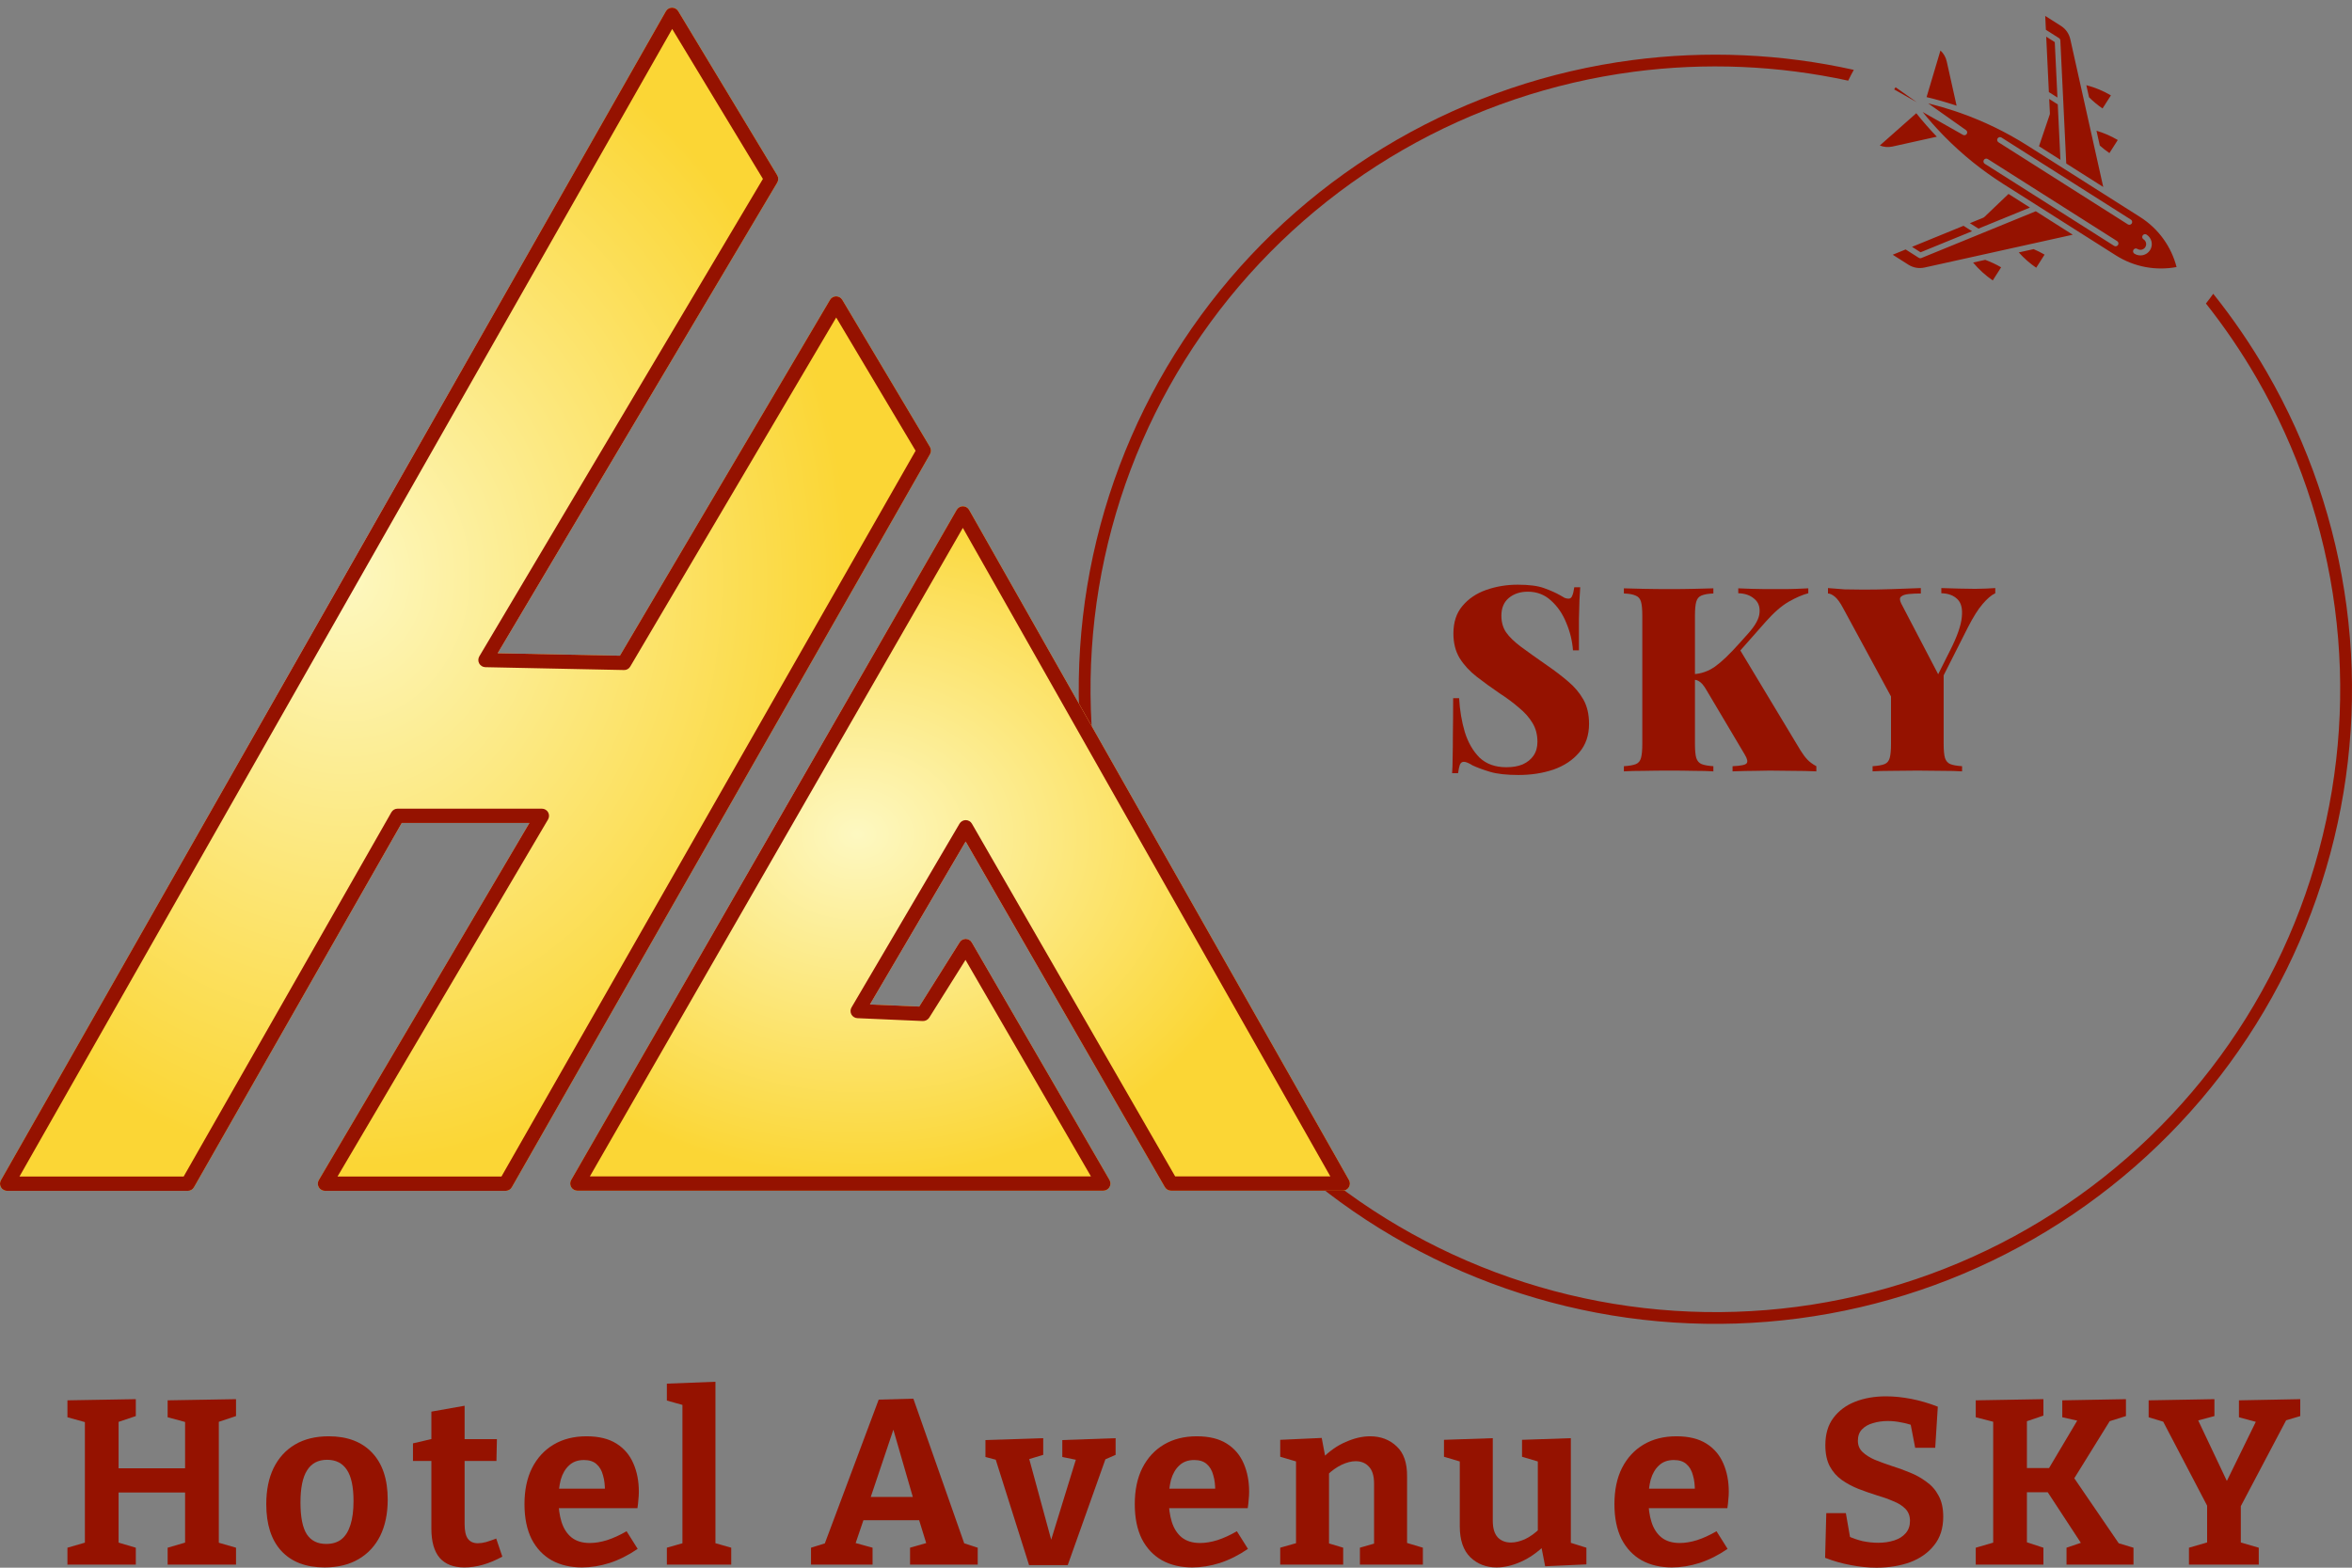
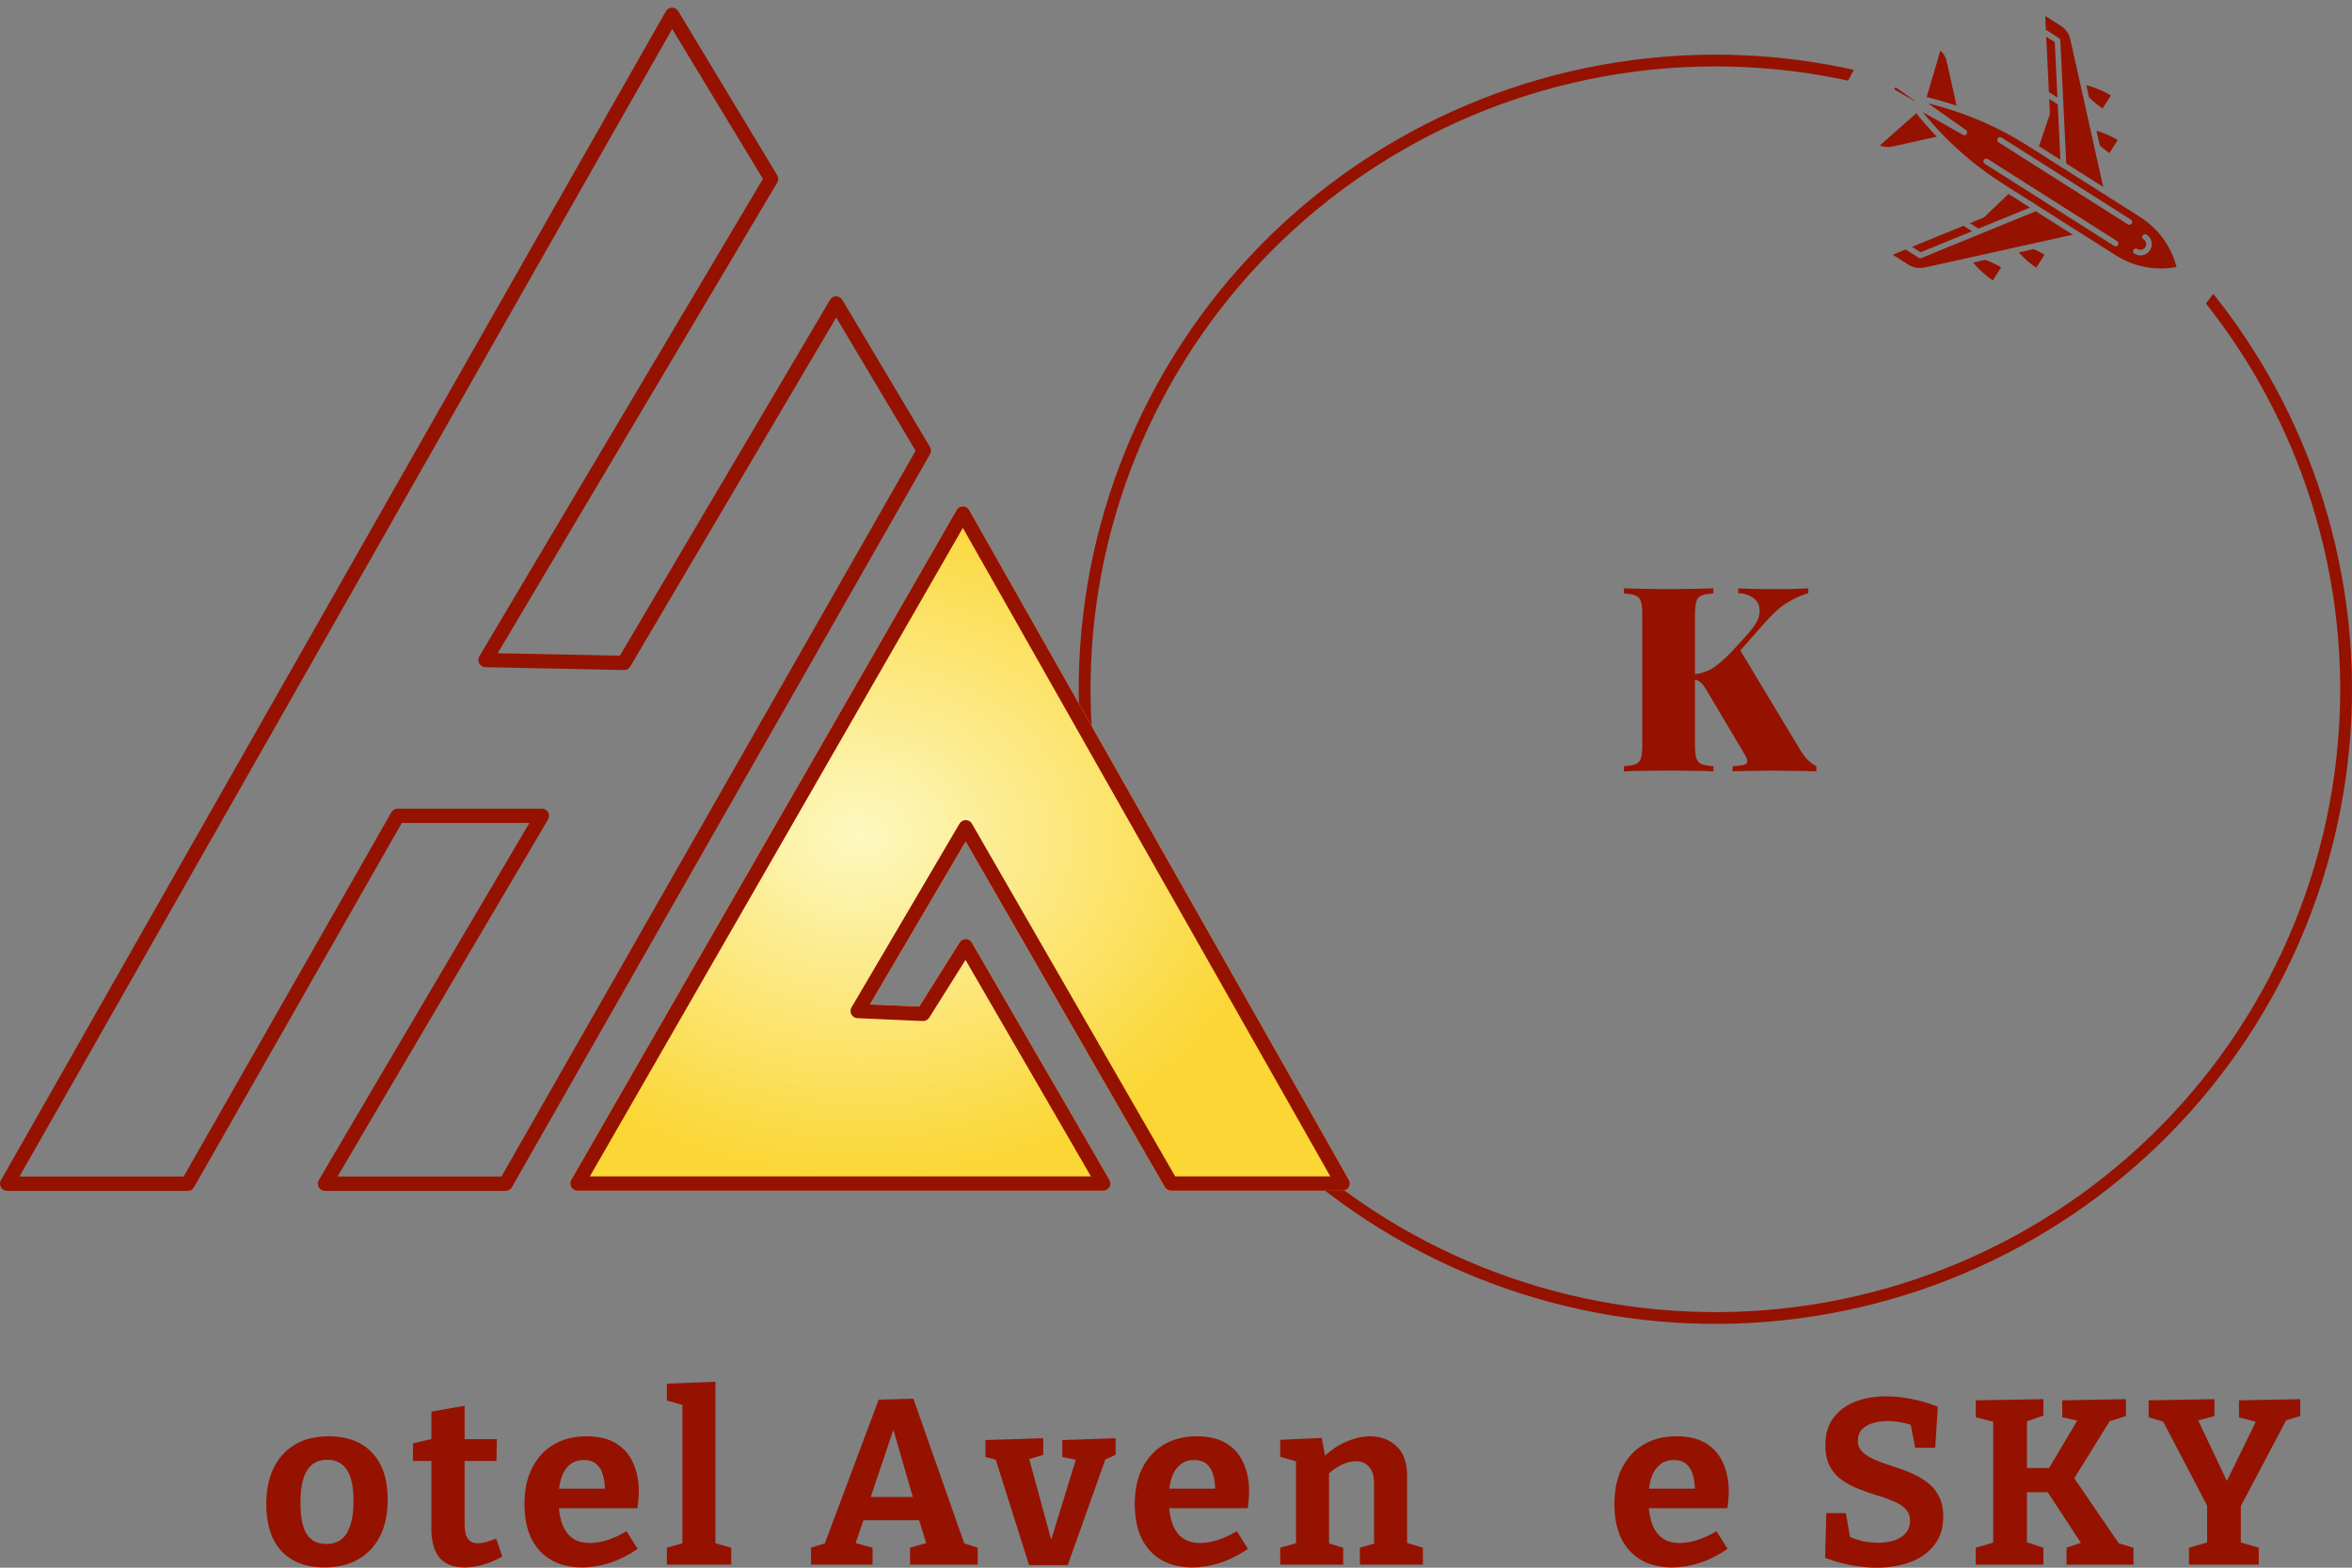
<svg xmlns="http://www.w3.org/2000/svg" width="180" height="120" viewBox="0 0 180 120" fill="none">
  <rect x="0" y="0" width="180" height="120" fill="#808080" stroke="none" />
  <path d="M124.919 4.6C130.576 3.857 136.315 4.112 141.873 5.347C141.723 5.618 141.579 5.893 141.444 6.174C136.061 5.006 130.51 4.773 125.036 5.492C118.81 6.309 112.807 8.341 107.368 11.471C101.93 14.602 97.163 18.77 93.34 23.737C89.517 28.704 86.713 34.373 85.088 40.421C83.463 46.469 83.048 52.776 83.868 58.984C84.688 65.191 86.725 71.177 89.865 76.599C93.005 82.021 97.186 86.774 102.168 90.585C107.15 94.397 112.836 97.192 118.902 98.813C124.967 100.433 131.294 100.847 137.52 100.03C143.746 99.212 149.75 97.181 155.188 94.05C160.626 90.92 165.393 86.751 169.216 81.784C173.039 76.817 175.843 71.148 177.468 65.1C179.093 59.053 179.508 52.745 178.688 46.537C177.869 40.33 175.831 34.344 172.691 28.922C171.538 26.93 170.244 25.03 168.821 23.232C169.015 22.989 169.201 22.741 169.38 22.487C170.888 24.373 172.257 26.374 173.472 28.472C176.671 33.997 178.748 40.096 179.583 46.42C180.418 52.745 179.996 59.171 178.34 65.333C176.684 71.495 173.827 77.271 169.932 82.332C166.037 87.393 161.18 91.639 155.639 94.829C150.098 98.019 143.981 100.089 137.638 100.922C131.294 101.754 124.848 101.333 118.668 99.682C112.488 98.031 106.694 95.183 101.618 91.299C96.542 87.416 92.283 82.573 89.084 77.049C85.885 71.524 83.808 65.426 82.973 59.101C82.138 52.777 82.56 46.35 84.216 40.188C85.872 34.026 88.729 28.25 92.624 23.189C96.519 18.128 101.376 13.882 106.917 10.692C112.458 7.503 118.575 5.432 124.919 4.6Z" fill="#951200" />
-   <path d="M38.694 91.155H24.872C24.776 91.155 24.681 91.129 24.597 91.081C24.513 91.032 24.444 90.963 24.396 90.879C24.348 90.795 24.323 90.7 24.323 90.604C24.324 90.507 24.35 90.412 24.399 90.329L40.515 62.995H30.748L14.846 90.879C14.799 90.963 14.729 91.032 14.646 91.081C14.563 91.129 14.468 91.155 14.371 91.155H0.547C0.452 91.155 0.357 91.13 0.274 91.082C0.191 91.034 0.122 90.966 0.074 90.883C0.026 90.8 0 90.707 1.45453e-06 90.611C-0 90.514 0.025 90.421 0.072 90.338L50.959 0.862C51.006 0.779 51.075 0.71 51.157 0.661C51.239 0.614 51.332 0.587 51.428 0.586C51.523 0.585 51.617 0.609 51.7 0.656C51.783 0.702 51.853 0.769 51.903 0.851L59.481 13.415C59.532 13.501 59.559 13.598 59.559 13.697C59.559 13.796 59.532 13.893 59.481 13.979L38.09 50.002L47.441 50.191L63.52 22.953C63.568 22.87 63.637 22.803 63.719 22.755C63.802 22.708 63.895 22.683 63.99 22.683C64.085 22.683 64.178 22.708 64.261 22.755C64.343 22.802 64.412 22.869 64.461 22.951L71.173 34.217C71.221 34.301 71.247 34.396 71.247 34.493C71.247 34.589 71.221 34.685 71.173 34.769L39.171 90.879C39.123 90.963 39.053 91.032 38.969 91.081C38.886 91.128 38.791 91.155 38.694 91.155Z" fill="url(#paint0_radial_2700_12772)" />
  <path d="M102.75 91.142H89.623C89.526 91.141 89.431 91.116 89.347 91.067C89.264 91.019 89.194 90.949 89.146 90.867L73.903 64.418L66.577 76.888L70.349 77.048L73.443 72.124C73.492 72.046 73.561 71.981 73.642 71.936C73.724 71.891 73.816 71.868 73.909 71.868C74.004 71.869 74.097 71.896 74.178 71.943C74.261 71.992 74.328 72.06 74.375 72.142L84.912 90.322C84.96 90.404 84.984 90.499 84.984 90.595C84.984 90.691 84.96 90.785 84.912 90.869C84.863 90.951 84.795 91.021 84.71 91.068C84.627 91.117 84.531 91.142 84.435 91.142H44.188C44.092 91.142 43.997 91.117 43.914 91.068C43.83 91.021 43.761 90.953 43.713 90.87C43.664 90.786 43.639 90.692 43.639 90.596C43.638 90.5 43.663 90.407 43.711 90.324L73.214 39.03C73.262 38.946 73.332 38.876 73.415 38.828C73.499 38.78 73.594 38.754 73.692 38.754C73.789 38.754 73.884 38.78 73.968 38.829C74.052 38.878 74.121 38.947 74.168 39.032L103.237 90.326C103.284 90.409 103.309 90.503 103.308 90.599C103.307 90.695 103.281 90.788 103.232 90.871C103.184 90.954 103.114 91.022 103.031 91.069C102.948 91.117 102.854 91.142 102.757 91.142H102.75Z" fill="url(#paint1_radial_2700_12772)" />
  <path d="M38.694 91.155H24.872C24.776 91.155 24.681 91.129 24.597 91.081C24.513 91.032 24.444 90.963 24.396 90.879C24.348 90.795 24.323 90.7 24.323 90.604C24.324 90.507 24.35 90.412 24.399 90.329L40.515 62.995H30.748L14.846 90.879C14.799 90.963 14.729 91.032 14.646 91.081C14.563 91.129 14.468 91.155 14.371 91.155H0.547C0.452 91.155 0.357 91.13 0.274 91.082C0.191 91.034 0.122 90.966 0.074 90.883C0.026 90.8 0 90.707 1.45453e-06 90.611C-0 90.514 0.025 90.421 0.072 90.338L50.959 0.862C51.006 0.779 51.075 0.71 51.157 0.661C51.239 0.614 51.332 0.587 51.428 0.586C51.523 0.585 51.617 0.609 51.7 0.656C51.783 0.702 51.853 0.769 51.903 0.851L59.481 13.415C59.532 13.501 59.559 13.598 59.559 13.697C59.559 13.796 59.532 13.893 59.481 13.979L38.09 50.002L47.441 50.191L63.52 22.953C63.568 22.87 63.637 22.803 63.719 22.755C63.802 22.708 63.895 22.683 63.99 22.683C64.085 22.683 64.178 22.708 64.261 22.755C64.343 22.802 64.412 22.869 64.461 22.951L71.173 34.217C71.221 34.301 71.247 34.396 71.247 34.493C71.247 34.589 71.221 34.685 71.173 34.769L39.171 90.879C39.123 90.963 39.053 91.032 38.969 91.081C38.886 91.128 38.791 91.155 38.694 91.155ZM25.829 90.06H38.376L70.072 34.503L63.995 24.304L48.234 51.019C48.186 51.104 48.116 51.174 48.031 51.221C47.946 51.27 47.849 51.293 47.752 51.288L37.142 51.07C37.046 51.068 36.953 51.04 36.871 50.99C36.789 50.941 36.722 50.871 36.675 50.787C36.629 50.703 36.605 50.61 36.606 50.514C36.608 50.418 36.634 50.325 36.682 50.242L58.386 13.694L51.443 2.217L1.489 90.06H14.054L29.955 62.172C30.003 62.089 30.072 62.021 30.155 61.972C30.238 61.925 30.332 61.901 30.428 61.901H41.472C41.568 61.901 41.663 61.926 41.746 61.975C41.83 62.023 41.899 62.093 41.946 62.177C41.994 62.26 42.019 62.355 42.018 62.451C42.017 62.548 41.991 62.643 41.942 62.726L25.829 90.06Z" fill="#951200" />
  <path d="M102.75 91.142H89.623C89.526 91.141 89.431 91.116 89.347 91.067C89.264 91.019 89.194 90.949 89.146 90.867L73.903 64.418L66.577 76.888L70.349 77.048L73.443 72.124C73.492 72.046 73.561 71.981 73.642 71.936C73.724 71.891 73.816 71.868 73.909 71.868C74.004 71.869 74.097 71.896 74.178 71.943C74.261 71.992 74.328 72.06 74.375 72.142L84.912 90.322C84.96 90.404 84.984 90.499 84.984 90.595C84.984 90.691 84.96 90.785 84.912 90.869C84.863 90.951 84.795 91.021 84.71 91.068C84.627 91.117 84.531 91.142 84.435 91.142H44.188C44.092 91.142 43.997 91.117 43.914 91.068C43.83 91.021 43.761 90.953 43.713 90.87C43.664 90.786 43.639 90.692 43.639 90.596C43.638 90.5 43.663 90.407 43.711 90.324L73.214 39.03C73.262 38.946 73.332 38.876 73.415 38.828C73.499 38.78 73.594 38.754 73.691 38.754C73.789 38.754 73.884 38.78 73.968 38.829C74.052 38.878 74.121 38.947 74.168 39.032L103.237 90.326C103.284 90.409 103.309 90.503 103.308 90.599C103.307 90.695 103.281 90.788 103.232 90.871C103.184 90.954 103.114 91.022 103.031 91.069C102.948 91.117 102.854 91.142 102.757 91.142H102.75ZM89.936 90.048H101.811L73.687 40.408L45.143 90.048H83.491L73.89 73.476L71.112 77.9C71.059 77.981 70.986 78.047 70.9 78.091C70.814 78.137 70.718 78.159 70.621 78.156L65.618 77.937C65.523 77.933 65.431 77.905 65.351 77.854C65.27 77.805 65.204 77.735 65.159 77.653C65.114 77.57 65.091 77.476 65.092 77.382C65.093 77.288 65.119 77.196 65.167 77.115L73.434 63.046C73.483 62.964 73.552 62.896 73.636 62.849C73.719 62.801 73.813 62.776 73.909 62.777C74.005 62.777 74.1 62.803 74.183 62.85C74.265 62.898 74.334 62.967 74.382 63.051L89.936 90.048Z" fill="#951200" />
-   <path d="M152.7 45.014V45.41C152.395 45.555 152.071 45.832 151.727 46.241C151.383 46.636 151.006 47.237 150.595 48.042L147.023 55.107H145.693L141.048 46.538C140.823 46.115 140.611 45.825 140.413 45.667C140.214 45.508 140.042 45.429 139.896 45.429V45.014C140.307 45.053 140.73 45.086 141.167 45.113C141.617 45.126 142.106 45.132 142.636 45.132C143.311 45.132 144.038 45.119 144.819 45.093C145.613 45.066 146.341 45.04 147.003 45.014V45.429C146.672 45.429 146.367 45.443 146.09 45.469C145.812 45.495 145.613 45.561 145.494 45.667C145.375 45.759 145.375 45.931 145.494 46.181L148.491 51.92L147.558 53.148L149.226 49.823C149.782 48.728 150.086 47.864 150.139 47.23C150.205 46.597 150.093 46.142 149.801 45.865C149.51 45.574 149.1 45.423 148.571 45.41V45.014C149.074 45.027 149.517 45.04 149.901 45.053C150.298 45.066 150.721 45.073 151.171 45.073C151.436 45.073 151.707 45.066 151.985 45.053C152.263 45.04 152.501 45.027 152.7 45.014ZM148.749 51.267V56.947C148.749 57.422 148.783 57.779 148.849 58.016C148.928 58.254 149.067 58.412 149.266 58.491C149.464 58.57 149.762 58.623 150.159 58.649V59.045C149.775 59.019 149.266 59.005 148.63 59.005C147.995 58.992 147.367 58.986 146.745 58.986C146.07 58.986 145.415 58.992 144.779 59.005C144.158 59.005 143.668 59.019 143.311 59.045V58.649C143.721 58.623 144.025 58.57 144.224 58.491C144.422 58.412 144.555 58.254 144.621 58.016C144.687 57.779 144.72 57.422 144.72 56.947V52.89L146.884 54.117L148.749 51.267Z" fill="#951200" />
  <path d="M138.39 45.034V45.41C137.94 45.529 137.437 45.746 136.882 46.063C136.339 46.379 135.757 46.887 135.135 47.587L131.483 51.723L133.09 49.625L137.795 57.442C137.967 57.719 138.139 57.95 138.311 58.135C138.483 58.32 138.714 58.491 139.006 58.65V59.045C138.45 59.019 137.854 59.006 137.219 59.006C136.597 58.992 136.002 58.986 135.433 58.986C135.128 58.986 134.751 58.992 134.301 59.006C133.851 59.006 133.282 59.019 132.594 59.045V58.65C133.216 58.623 133.573 58.551 133.666 58.432C133.772 58.313 133.726 58.089 133.527 57.759L130.649 52.91C130.517 52.673 130.397 52.495 130.292 52.376C130.186 52.257 130.08 52.171 129.974 52.119C129.881 52.066 129.756 52.033 129.597 52.02V51.604C130.179 51.578 130.728 51.386 131.244 51.03C131.76 50.661 132.382 50.067 133.11 49.249L133.785 48.497C134.341 47.877 134.632 47.343 134.658 46.894C134.698 46.432 134.559 46.076 134.242 45.825C133.937 45.561 133.534 45.423 133.031 45.41V45.034C133.401 45.047 133.745 45.06 134.063 45.073C134.394 45.073 134.738 45.08 135.095 45.093C135.466 45.093 135.896 45.093 136.385 45.093C136.809 45.093 137.179 45.087 137.497 45.073C137.828 45.06 138.126 45.047 138.39 45.034ZM131.125 45.034V45.429C130.728 45.443 130.424 45.495 130.212 45.588C130.014 45.667 129.881 45.825 129.815 46.063C129.749 46.287 129.716 46.643 129.716 47.132V56.947C129.716 57.422 129.749 57.779 129.815 58.016C129.895 58.254 130.033 58.412 130.232 58.491C130.43 58.57 130.728 58.623 131.125 58.65V59.045C130.741 59.019 130.245 59.006 129.637 59.006C129.041 58.992 128.432 58.986 127.81 58.986C127.096 58.986 126.421 58.992 125.786 59.006C125.164 59.006 124.661 59.019 124.277 59.045V58.65C124.687 58.623 124.992 58.57 125.19 58.491C125.389 58.412 125.521 58.254 125.587 58.016C125.653 57.779 125.686 57.422 125.686 56.947V47.132C125.686 46.643 125.653 46.287 125.587 46.063C125.521 45.825 125.382 45.667 125.17 45.588C124.972 45.495 124.674 45.443 124.277 45.429V45.034C124.661 45.047 125.164 45.06 125.786 45.073C126.421 45.087 127.096 45.093 127.81 45.093C128.432 45.093 129.041 45.087 129.637 45.073C130.245 45.06 130.741 45.047 131.125 45.034Z" fill="#951200" />
-   <path d="M116.153 44.756C117.013 44.756 117.681 44.842 118.157 45.014C118.634 45.185 119.037 45.363 119.368 45.548C119.527 45.64 119.653 45.713 119.745 45.766C119.851 45.805 119.95 45.825 120.043 45.825C120.175 45.825 120.268 45.752 120.321 45.607C120.387 45.462 120.44 45.245 120.48 44.954H120.936C120.923 45.231 120.903 45.555 120.877 45.924C120.864 46.293 120.85 46.782 120.837 47.389C120.837 47.995 120.837 48.794 120.837 49.783H120.381C120.328 49.057 120.156 48.352 119.864 47.666C119.587 46.98 119.196 46.412 118.693 45.964C118.204 45.515 117.615 45.291 116.927 45.291C116.344 45.291 115.861 45.449 115.478 45.766C115.094 46.082 114.902 46.538 114.902 47.131C114.902 47.619 115.021 48.042 115.259 48.398C115.498 48.741 115.868 49.104 116.371 49.486C116.887 49.869 117.562 50.35 118.396 50.931C118.991 51.34 119.527 51.749 120.003 52.158C120.493 52.567 120.883 53.029 121.175 53.543C121.466 54.058 121.611 54.678 121.611 55.404C121.611 56.288 121.36 57.02 120.857 57.6C120.367 58.181 119.712 58.616 118.892 58.907C118.071 59.184 117.178 59.322 116.212 59.322C115.312 59.322 114.591 59.243 114.049 59.085C113.519 58.926 113.069 58.761 112.699 58.59C112.408 58.405 112.183 58.313 112.024 58.313C111.892 58.313 111.792 58.385 111.726 58.531C111.673 58.676 111.627 58.893 111.587 59.184H111.131C111.157 58.84 111.17 58.445 111.17 57.996C111.184 57.534 111.19 56.941 111.19 56.215C111.203 55.489 111.21 54.566 111.21 53.444H111.667C111.719 54.368 111.865 55.232 112.103 56.037C112.355 56.842 112.732 57.495 113.235 57.996C113.751 58.484 114.432 58.728 115.279 58.728C115.769 58.728 116.186 58.656 116.53 58.511C116.887 58.352 117.165 58.128 117.363 57.838C117.562 57.548 117.661 57.198 117.661 56.789C117.661 56.235 117.535 55.753 117.284 55.344C117.033 54.922 116.689 54.533 116.252 54.177C115.828 53.807 115.332 53.438 114.763 53.068C114.141 52.646 113.559 52.224 113.016 51.802C112.474 51.38 112.037 50.905 111.706 50.377C111.389 49.849 111.23 49.222 111.23 48.497C111.23 47.626 111.461 46.92 111.925 46.379C112.388 45.825 112.996 45.416 113.751 45.152C114.505 44.888 115.306 44.756 116.153 44.756Z" fill="#951200" />
  <path fill-rule="evenodd" clip-rule="evenodd" d="M156.573 2.281L156.522 1.218L157.726 1.982C158.105 2.223 158.351 2.593 158.441 3L160.962 14.312L158.132 12.516L157.908 7.859L157.679 3.091C157.675 3.021 157.638 2.957 157.579 2.919L156.573 2.281ZM156.045 11.192L156.869 8.764C156.878 8.738 156.882 8.711 156.88 8.684L156.827 7.575L157.482 7.991L157.686 12.233L156.998 11.797L156.045 11.192ZM156.802 7.049L156.788 6.769L156.598 2.807L157.253 3.223L157.457 7.465L156.802 7.049ZM155.67 11.464L157.481 12.613L163.787 16.614C165.226 17.528 166.18 18.914 166.574 20.441C165.02 20.731 163.357 20.456 161.918 19.541L161.918 19.541L153.299 14.073C151.693 13.054 150.185 11.844 148.813 10.449C148.81 10.446 148.808 10.443 148.805 10.44C148.741 10.376 148.678 10.311 148.616 10.246C148.104 9.715 147.613 9.157 147.142 8.574L150.228 10.323C150.328 10.38 150.455 10.348 150.517 10.251C150.579 10.155 150.554 10.027 150.46 9.96L147.562 7.912C148.226 8.074 148.878 8.261 149.517 8.472C149.666 8.522 149.815 8.573 149.963 8.625C149.97 8.627 149.977 8.63 149.985 8.631C151.83 9.28 153.564 10.128 155.169 11.146L155.665 11.461L155.666 11.462C155.667 11.463 155.669 11.463 155.67 11.464ZM154.054 18.979L154.054 18.979L151.899 19.457L151.899 19.457L150.572 19.751L150.571 19.751L147.283 20.479C146.876 20.569 146.436 20.505 146.055 20.264L146.055 20.264L144.851 19.499L145.839 19.095L146.845 19.734C146.904 19.771 146.978 19.778 147.043 19.751L151.473 17.94L151.473 17.94L151.473 17.94L155.8 16.17L158.63 17.966L155.61 18.635L155.61 18.635L154.054 18.979ZM150.924 17.7L150.269 17.284L146.328 18.895L146.983 19.311L150.924 17.7ZM151.788 16.662L150.757 17.084L151.412 17.5L155.354 15.887L153.712 14.845L151.855 16.619C151.836 16.637 151.813 16.652 151.788 16.662ZM156.472 19.491C156.206 19.334 155.926 19.195 155.635 19.07L154.498 19.322C154.902 19.773 155.35 20.165 155.833 20.493L156.472 19.491ZM153.147 20.462C152.766 20.238 152.359 20.048 151.931 19.89L151.002 20.096C151.449 20.631 151.955 21.089 152.508 21.465L153.147 20.462ZM147.442 7.434C148.196 7.611 148.932 7.823 149.654 8.064C149.683 8.073 149.711 8.083 149.74 8.092L148.985 4.704C148.915 4.389 148.751 4.094 148.504 3.866L147.442 7.434ZM144.964 6.845L146.685 7.82L146.438 7.645L146.436 7.644C146.435 7.643 146.434 7.642 146.432 7.641L145.07 6.679L144.964 6.845ZM164.542 19.151C164.285 19.554 163.749 19.673 163.344 19.417C163.244 19.353 163.214 19.22 163.278 19.12C163.342 19.019 163.475 18.99 163.576 19.053C163.779 19.182 164.049 19.123 164.178 18.92C164.308 18.717 164.248 18.449 164.045 18.32C163.944 18.256 163.915 18.123 163.979 18.023C164.043 17.923 164.176 17.893 164.277 17.957C164.681 18.214 164.8 18.747 164.543 19.151L164.542 19.151ZM143.863 11.137L146.655 8.667C147.155 9.296 147.681 9.894 148.227 10.464L144.829 11.217C144.512 11.287 144.175 11.263 143.863 11.137ZM162.092 18.753C162.156 18.652 162.126 18.519 162.026 18.456L152.126 12.174C152.026 12.11 151.892 12.139 151.828 12.239C151.764 12.34 151.794 12.473 151.894 12.537L161.794 18.819C161.894 18.882 162.028 18.853 162.092 18.753ZM163.077 16.809C163.177 16.873 163.207 17.006 163.143 17.107C163.079 17.207 162.945 17.236 162.845 17.173L152.945 10.891C152.844 10.827 152.814 10.694 152.878 10.594C152.942 10.494 153.076 10.464 153.176 10.528L163.077 16.809ZM160.698 11.14C160.935 11.349 161.18 11.543 161.435 11.718L162.074 10.717C161.572 10.419 161.025 10.18 160.445 10.006L160.698 11.14ZM159.669 6.521L159.875 7.446C160.199 7.766 160.544 8.054 160.909 8.303L161.549 7.301C160.975 6.961 160.343 6.697 159.669 6.521Z" fill="#951200" />
  <path d="M167.522 119.766V118.471L169.255 117.967L168.912 118.507V114.782L169.128 115.664L165.393 108.521L165.862 108.917L164.437 108.485V107.19L169.471 107.1V108.395L167.865 108.827L168.064 108.377L170.662 113.865H170.175L172.809 108.485L173.008 108.935L171.348 108.485V107.19L176.04 107.1V108.395L174.596 108.827L175.101 108.449L171.294 115.664L171.492 114.782V118.507L171.131 117.967L172.864 118.471V119.766H167.522Z" fill="#951200" />
  <path d="M162.429 118.543L161.725 118.003L163.277 118.471V119.766H158.152V118.471L159.524 118.003L159.47 118.435L156.384 113.721L157.07 114.225H154.724L155.121 113.703V118.507L154.796 117.949L156.384 118.471V119.766H151.205V118.471L152.811 118.003L152.54 118.507V108.413L152.811 108.899L151.205 108.485V107.19L156.384 107.1V108.359L154.796 108.899L155.121 108.359V112.785L154.724 112.372H157.25L156.582 112.767L159.145 108.449L159.343 108.827L157.828 108.485V107.19L162.7 107.1V108.395L161.094 108.899L161.653 108.467L158.531 113.505V112.839L162.429 118.543Z" fill="#951200" />
  <path d="M142.185 110.285C142.185 110.632 142.305 110.92 142.546 111.148C142.786 111.376 143.099 111.574 143.484 111.742C143.869 111.898 144.296 112.054 144.765 112.21C145.235 112.354 145.698 112.522 146.155 112.713C146.612 112.893 147.033 113.127 147.418 113.415C147.815 113.691 148.128 114.045 148.356 114.477C148.597 114.908 148.717 115.448 148.717 116.096C148.717 116.983 148.483 117.715 148.013 118.291C147.556 118.866 146.943 119.298 146.173 119.586C145.403 119.862 144.549 120 143.61 120C142.973 120 142.317 119.934 141.644 119.802C140.982 119.682 140.326 119.496 139.677 119.244L139.767 115.826H141.265L141.644 118.003L141.409 117.571C141.77 117.739 142.149 117.871 142.546 117.967C142.955 118.051 143.352 118.093 143.737 118.093C144.182 118.093 144.591 118.033 144.964 117.913C145.337 117.793 145.632 117.607 145.848 117.355C146.065 117.103 146.173 116.791 146.173 116.42C146.173 116.048 146.059 115.742 145.83 115.502C145.601 115.262 145.289 115.064 144.892 114.908C144.507 114.74 144.086 114.591 143.629 114.459C143.171 114.315 142.708 114.153 142.239 113.973C141.782 113.793 141.355 113.565 140.958 113.289C140.573 113.013 140.266 112.665 140.038 112.246C139.809 111.814 139.695 111.274 139.695 110.626C139.695 109.775 139.899 109.079 140.308 108.539C140.717 107.988 141.271 107.574 141.968 107.298C142.666 107.022 143.454 106.884 144.332 106.884C144.958 106.884 145.607 106.95 146.281 107.082C146.955 107.214 147.629 107.412 148.302 107.676L148.104 110.824H146.57L146.191 108.863L146.48 109.151C146.179 109.031 145.854 108.941 145.505 108.881C145.168 108.809 144.826 108.773 144.477 108.773C144.068 108.773 143.689 108.827 143.34 108.935C142.991 109.031 142.708 109.193 142.492 109.421C142.287 109.637 142.185 109.925 142.185 110.285Z" fill="#951200" />
  <path d="M127.956 119.981C127.078 119.981 126.308 119.801 125.646 119.441C124.984 119.069 124.467 118.523 124.094 117.804C123.733 117.072 123.553 116.185 123.553 115.141C123.553 114.062 123.745 113.139 124.13 112.371C124.527 111.591 125.081 110.992 125.79 110.572C126.5 110.152 127.336 109.942 128.299 109.942C129.237 109.942 130.001 110.128 130.59 110.5C131.18 110.872 131.613 111.382 131.89 112.029C132.166 112.665 132.305 113.384 132.305 114.188C132.305 114.392 132.293 114.596 132.269 114.8C132.257 115.003 132.232 115.219 132.196 115.447H125.592V113.954H130.031L129.706 114.188C129.718 113.708 129.67 113.288 129.562 112.929C129.466 112.557 129.297 112.269 129.057 112.065C128.828 111.861 128.509 111.759 128.1 111.759C127.631 111.759 127.252 111.897 126.963 112.173C126.675 112.437 126.464 112.797 126.332 113.252C126.211 113.708 126.151 114.218 126.151 114.782C126.151 115.417 126.229 115.987 126.386 116.491C126.542 116.994 126.795 117.39 127.144 117.678C127.505 117.966 127.974 118.11 128.551 118.11C128.96 118.11 129.399 118.038 129.869 117.894C130.35 117.738 130.849 117.51 131.366 117.21L132.214 118.559C131.517 119.039 130.801 119.399 130.067 119.639C129.345 119.867 128.641 119.981 127.956 119.981Z" fill="#951200" />
-   <path d="M114.533 119.981C113.739 119.981 113.072 119.723 112.53 119.207C111.989 118.679 111.718 117.888 111.718 116.833V111.58L111.953 111.939L110.509 111.508V110.212L114.244 110.086V116.419C114.244 116.982 114.371 117.402 114.623 117.678C114.876 117.942 115.213 118.074 115.634 118.074C115.959 118.074 116.314 117.99 116.699 117.822C117.084 117.642 117.469 117.366 117.854 116.994L117.691 117.444V111.526L117.926 111.939L116.482 111.508V110.212L120.217 110.086V118.434L119.911 118.002L121.408 118.47V119.747L118.251 119.891L117.908 118.128L118.251 118.254C117.661 118.829 117.041 119.261 116.392 119.549C115.742 119.837 115.123 119.981 114.533 119.981Z" fill="#951200" />
  <path d="M97.976 119.765V118.469L99.492 118.038L99.185 118.397V111.543L99.492 111.957L97.976 111.507V110.212L101.152 110.068L101.477 111.795L101.152 111.669C101.729 111.082 102.343 110.65 102.992 110.374C103.642 110.086 104.262 109.942 104.851 109.942C105.669 109.942 106.349 110.2 106.89 110.716C107.431 111.22 107.696 111.987 107.684 113.019V118.397L107.45 118.038L108.893 118.469V119.765H104.075V118.469L105.447 118.074L105.158 118.451V113.558C105.158 112.971 105.025 112.539 104.761 112.263C104.508 111.987 104.171 111.849 103.75 111.849C103.425 111.849 103.071 111.939 102.686 112.119C102.301 112.299 101.922 112.569 101.549 112.929L101.711 112.551V118.451L101.477 118.074L102.794 118.469V119.765H97.976Z" fill="#951200" />
  <path d="M91.248 119.981C90.37 119.981 89.6 119.801 88.939 119.441C88.277 119.069 87.76 118.523 87.387 117.804C87.026 117.072 86.845 116.185 86.845 115.141C86.845 114.062 87.038 113.139 87.423 112.371C87.82 111.591 88.373 110.992 89.083 110.572C89.793 110.152 90.629 109.942 91.591 109.942C92.529 109.942 93.293 110.128 93.883 110.5C94.472 110.872 94.906 111.382 95.182 112.029C95.459 112.665 95.597 113.384 95.597 114.188C95.597 114.392 95.585 114.596 95.561 114.8C95.549 115.003 95.525 115.219 95.489 115.447H88.884V113.954H93.323L92.999 114.188C93.011 113.708 92.963 113.288 92.854 112.929C92.758 112.557 92.59 112.269 92.349 112.065C92.121 111.861 91.802 111.759 91.393 111.759C90.924 111.759 90.545 111.897 90.256 112.173C89.967 112.437 89.757 112.797 89.624 113.252C89.504 113.708 89.444 114.218 89.444 114.782C89.444 115.417 89.522 115.987 89.678 116.491C89.835 116.994 90.087 117.39 90.436 117.678C90.797 117.966 91.266 118.11 91.844 118.11C92.253 118.11 92.692 118.038 93.161 117.894C93.642 117.738 94.142 117.51 94.659 117.21L95.507 118.559C94.809 119.039 94.094 119.399 93.36 119.639C92.638 119.867 91.934 119.981 91.248 119.981Z" fill="#951200" />
  <path d="M81.299 110.23L85.378 110.086V111.364L84.349 111.813L84.692 111.436L81.715 119.801H78.755L76.139 111.526L76.499 111.813L75.417 111.526V110.23L79.838 110.086V111.364L78.52 111.759L78.701 111.436L80.542 118.2H80.343L82.382 111.58L82.526 111.777L81.299 111.526V110.23Z" fill="#951200" />
  <path d="M73.942 118.56L73.274 117.966L74.826 118.47V119.765H69.647V118.47L71.217 118.02L70.964 118.38L70.242 116.041L70.639 116.365H65.876L66.182 116.059L65.406 118.344L65.334 118.074L66.778 118.47V119.765H62.068V118.47L63.566 118.002L62.988 118.506L67.247 107.135L69.9 107.063L73.942 118.56ZM66.525 114.926L66.345 114.584H70.224L69.972 114.98L68.095 108.485H68.691L66.525 114.926Z" fill="#951200" />
  <path d="M54.753 118.29L54.572 118.074L55.962 118.47V119.765H51.036V118.47L52.425 118.074L52.227 118.29V107.405L52.389 107.585L51.036 107.207V105.912L54.753 105.768V118.29Z" fill="#951200" />
  <path d="M44.542 119.981C43.664 119.981 42.894 119.801 42.232 119.441C41.571 119.069 41.053 118.523 40.681 117.804C40.32 117.072 40.139 116.185 40.139 115.141C40.139 114.062 40.332 113.139 40.717 112.371C41.114 111.591 41.667 110.992 42.377 110.572C43.087 110.152 43.923 109.942 44.885 109.942C45.823 109.942 46.587 110.128 47.177 110.5C47.766 110.872 48.199 111.382 48.476 112.029C48.753 112.665 48.891 113.384 48.891 114.188C48.891 114.392 48.879 114.596 48.855 114.8C48.843 115.003 48.819 115.219 48.783 115.447H42.178V113.954H46.617L46.292 114.188C46.305 113.708 46.257 113.288 46.148 112.929C46.052 112.557 45.883 112.269 45.643 112.065C45.414 111.861 45.096 111.759 44.687 111.759C44.217 111.759 43.838 111.897 43.55 112.173C43.261 112.437 43.05 112.797 42.918 113.252C42.798 113.708 42.738 114.218 42.738 114.782C42.738 115.417 42.816 115.987 42.972 116.491C43.129 116.994 43.381 117.39 43.73 117.678C44.091 117.966 44.56 118.11 45.138 118.11C45.547 118.11 45.986 118.038 46.455 117.894C46.936 117.738 47.435 117.51 47.953 117.21L48.801 118.559C48.103 119.039 47.387 119.399 46.654 119.639C45.932 119.867 45.228 119.981 44.542 119.981Z" fill="#951200" />
  <path d="M35.539 119.982C34.709 119.982 34.077 119.736 33.644 119.244C33.223 118.741 33.013 117.997 33.013 117.013V111.508L33.338 111.832H31.605V110.483L33.374 110.069L33.013 110.501V108.054L35.557 107.604V110.501L35.286 110.159H38.029L37.993 111.832H35.286L35.557 111.508V116.672C35.557 117.187 35.641 117.559 35.81 117.787C35.978 118.015 36.231 118.129 36.568 118.129C36.76 118.129 36.971 118.099 37.199 118.039C37.44 117.967 37.699 117.877 37.975 117.769L38.444 119.154C37.434 119.706 36.465 119.982 35.539 119.982Z" fill="#951200" />
  <path d="M25.16 109.942C26.58 109.942 27.687 110.362 28.481 111.202C29.275 112.041 29.672 113.234 29.672 114.782C29.672 115.861 29.479 116.79 29.094 117.57C28.709 118.337 28.156 118.931 27.434 119.351C26.712 119.771 25.846 119.981 24.836 119.981C23.416 119.981 22.315 119.561 21.533 118.721C20.763 117.882 20.378 116.688 20.378 115.141C20.378 114.062 20.565 113.139 20.938 112.371C21.323 111.591 21.87 110.992 22.58 110.572C23.29 110.152 24.15 109.942 25.16 109.942ZM25.034 111.741C24.348 111.741 23.837 112.011 23.5 112.551C23.163 113.079 22.995 113.9 22.995 115.015C22.995 116.131 23.157 116.94 23.482 117.444C23.807 117.936 24.3 118.182 24.962 118.182C25.443 118.182 25.834 118.062 26.135 117.822C26.436 117.582 26.664 117.216 26.82 116.724C26.977 116.233 27.055 115.627 27.055 114.907C27.055 113.816 26.887 113.019 26.55 112.515C26.213 111.999 25.708 111.741 25.034 111.741Z" fill="#951200" />
-   <path d="M5.161 119.766V118.471L6.839 117.985L6.496 118.507V108.431L6.911 108.971L5.161 108.485V107.19L10.394 107.1V108.395L8.679 108.971L9.076 108.413V112.785L8.679 112.39H14.562L14.165 112.785V108.431L14.562 108.953L12.83 108.485V107.19L18.063 107.1V108.395L16.385 108.953L16.746 108.413V118.507L16.385 117.985L18.063 118.471V119.766H12.83V118.471L14.49 117.985L14.165 118.507V113.829L14.562 114.243H8.679L9.076 113.829V118.507L8.752 117.985L10.394 118.471V119.766H5.161Z" fill="#951200" />
  <defs>
    <radialGradient id="paint0_radial_2700_12772" cx="0" cy="0" r="1" gradientTransform="matrix(-0.75 45.523 -38.809 -1.328 26.249 43.941)" gradientUnits="userSpaceOnUse">
      <stop stop-color="#FDF8C1" />
      <stop offset="1" stop-color="#FBD635" />
    </radialGradient>
    <radialGradient id="paint1_radial_2700_12772" cx="0" cy="0" r="1" gradientTransform="matrix(-0.628 26.332 -32.503 -0.768 65.622 63.832)" gradientUnits="userSpaceOnUse">
      <stop stop-color="#FDF8C1" />
      <stop offset="1" stop-color="#FBD635" />
    </radialGradient>
  </defs>
</svg>